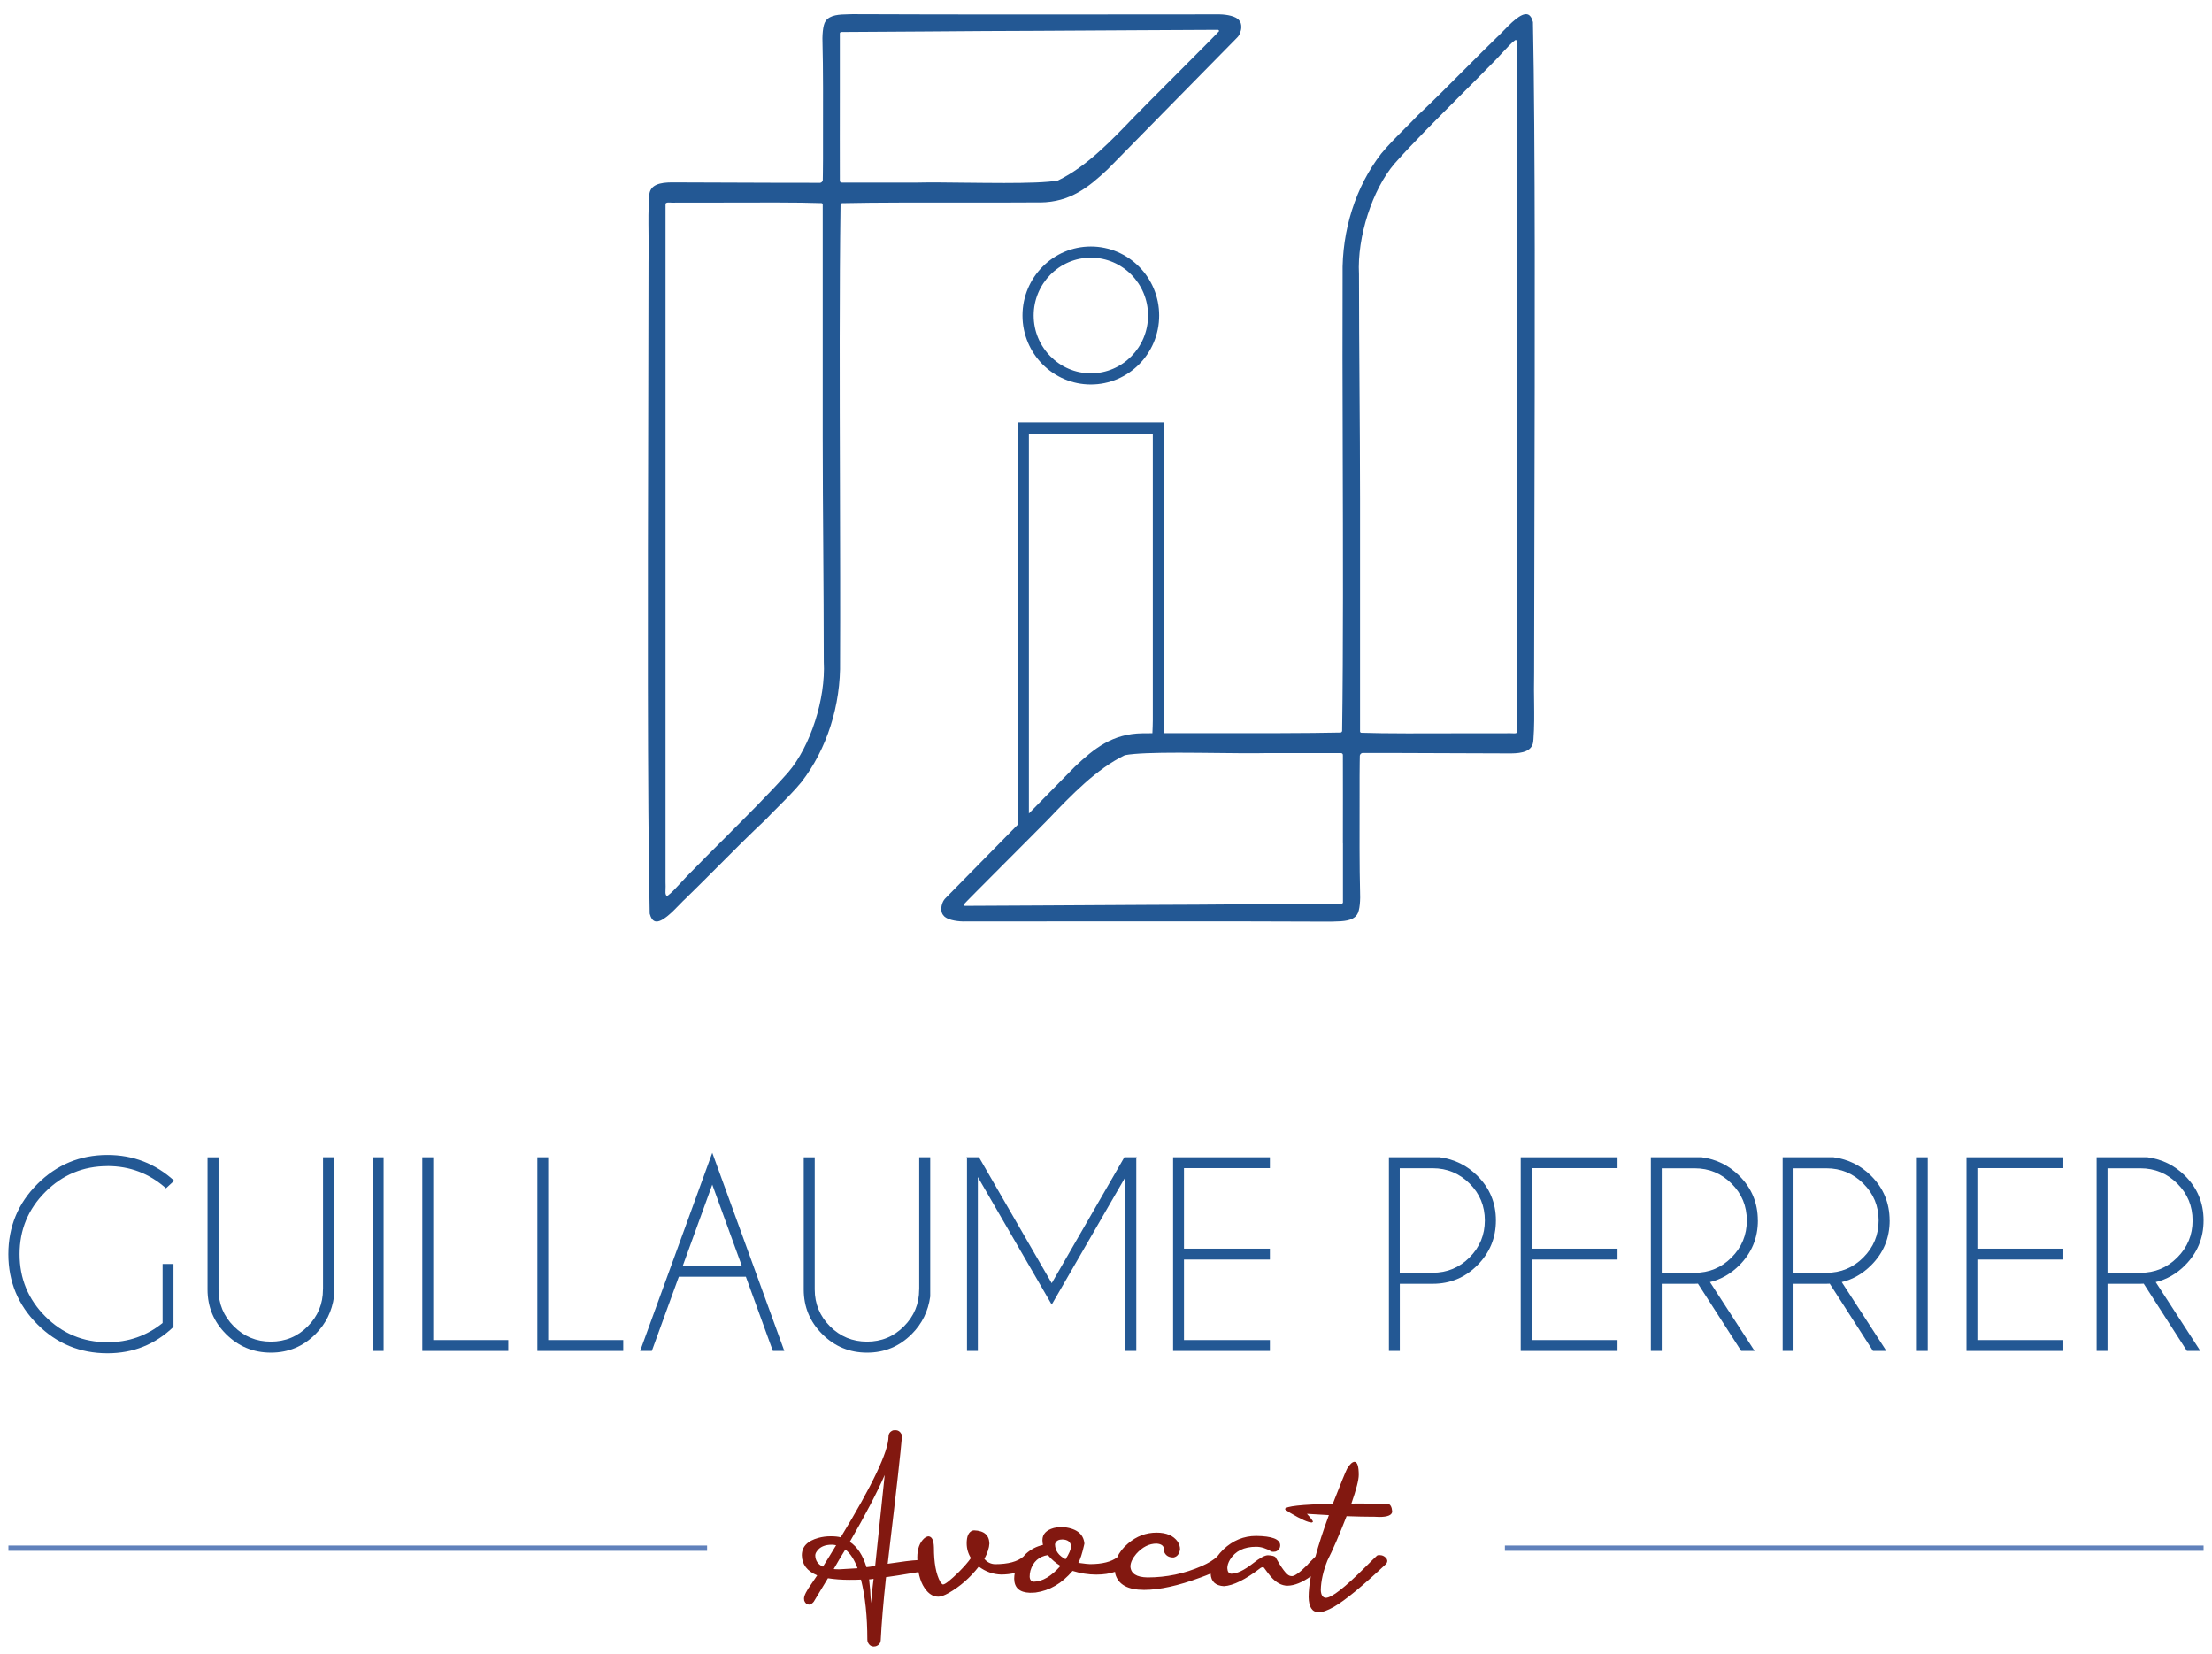
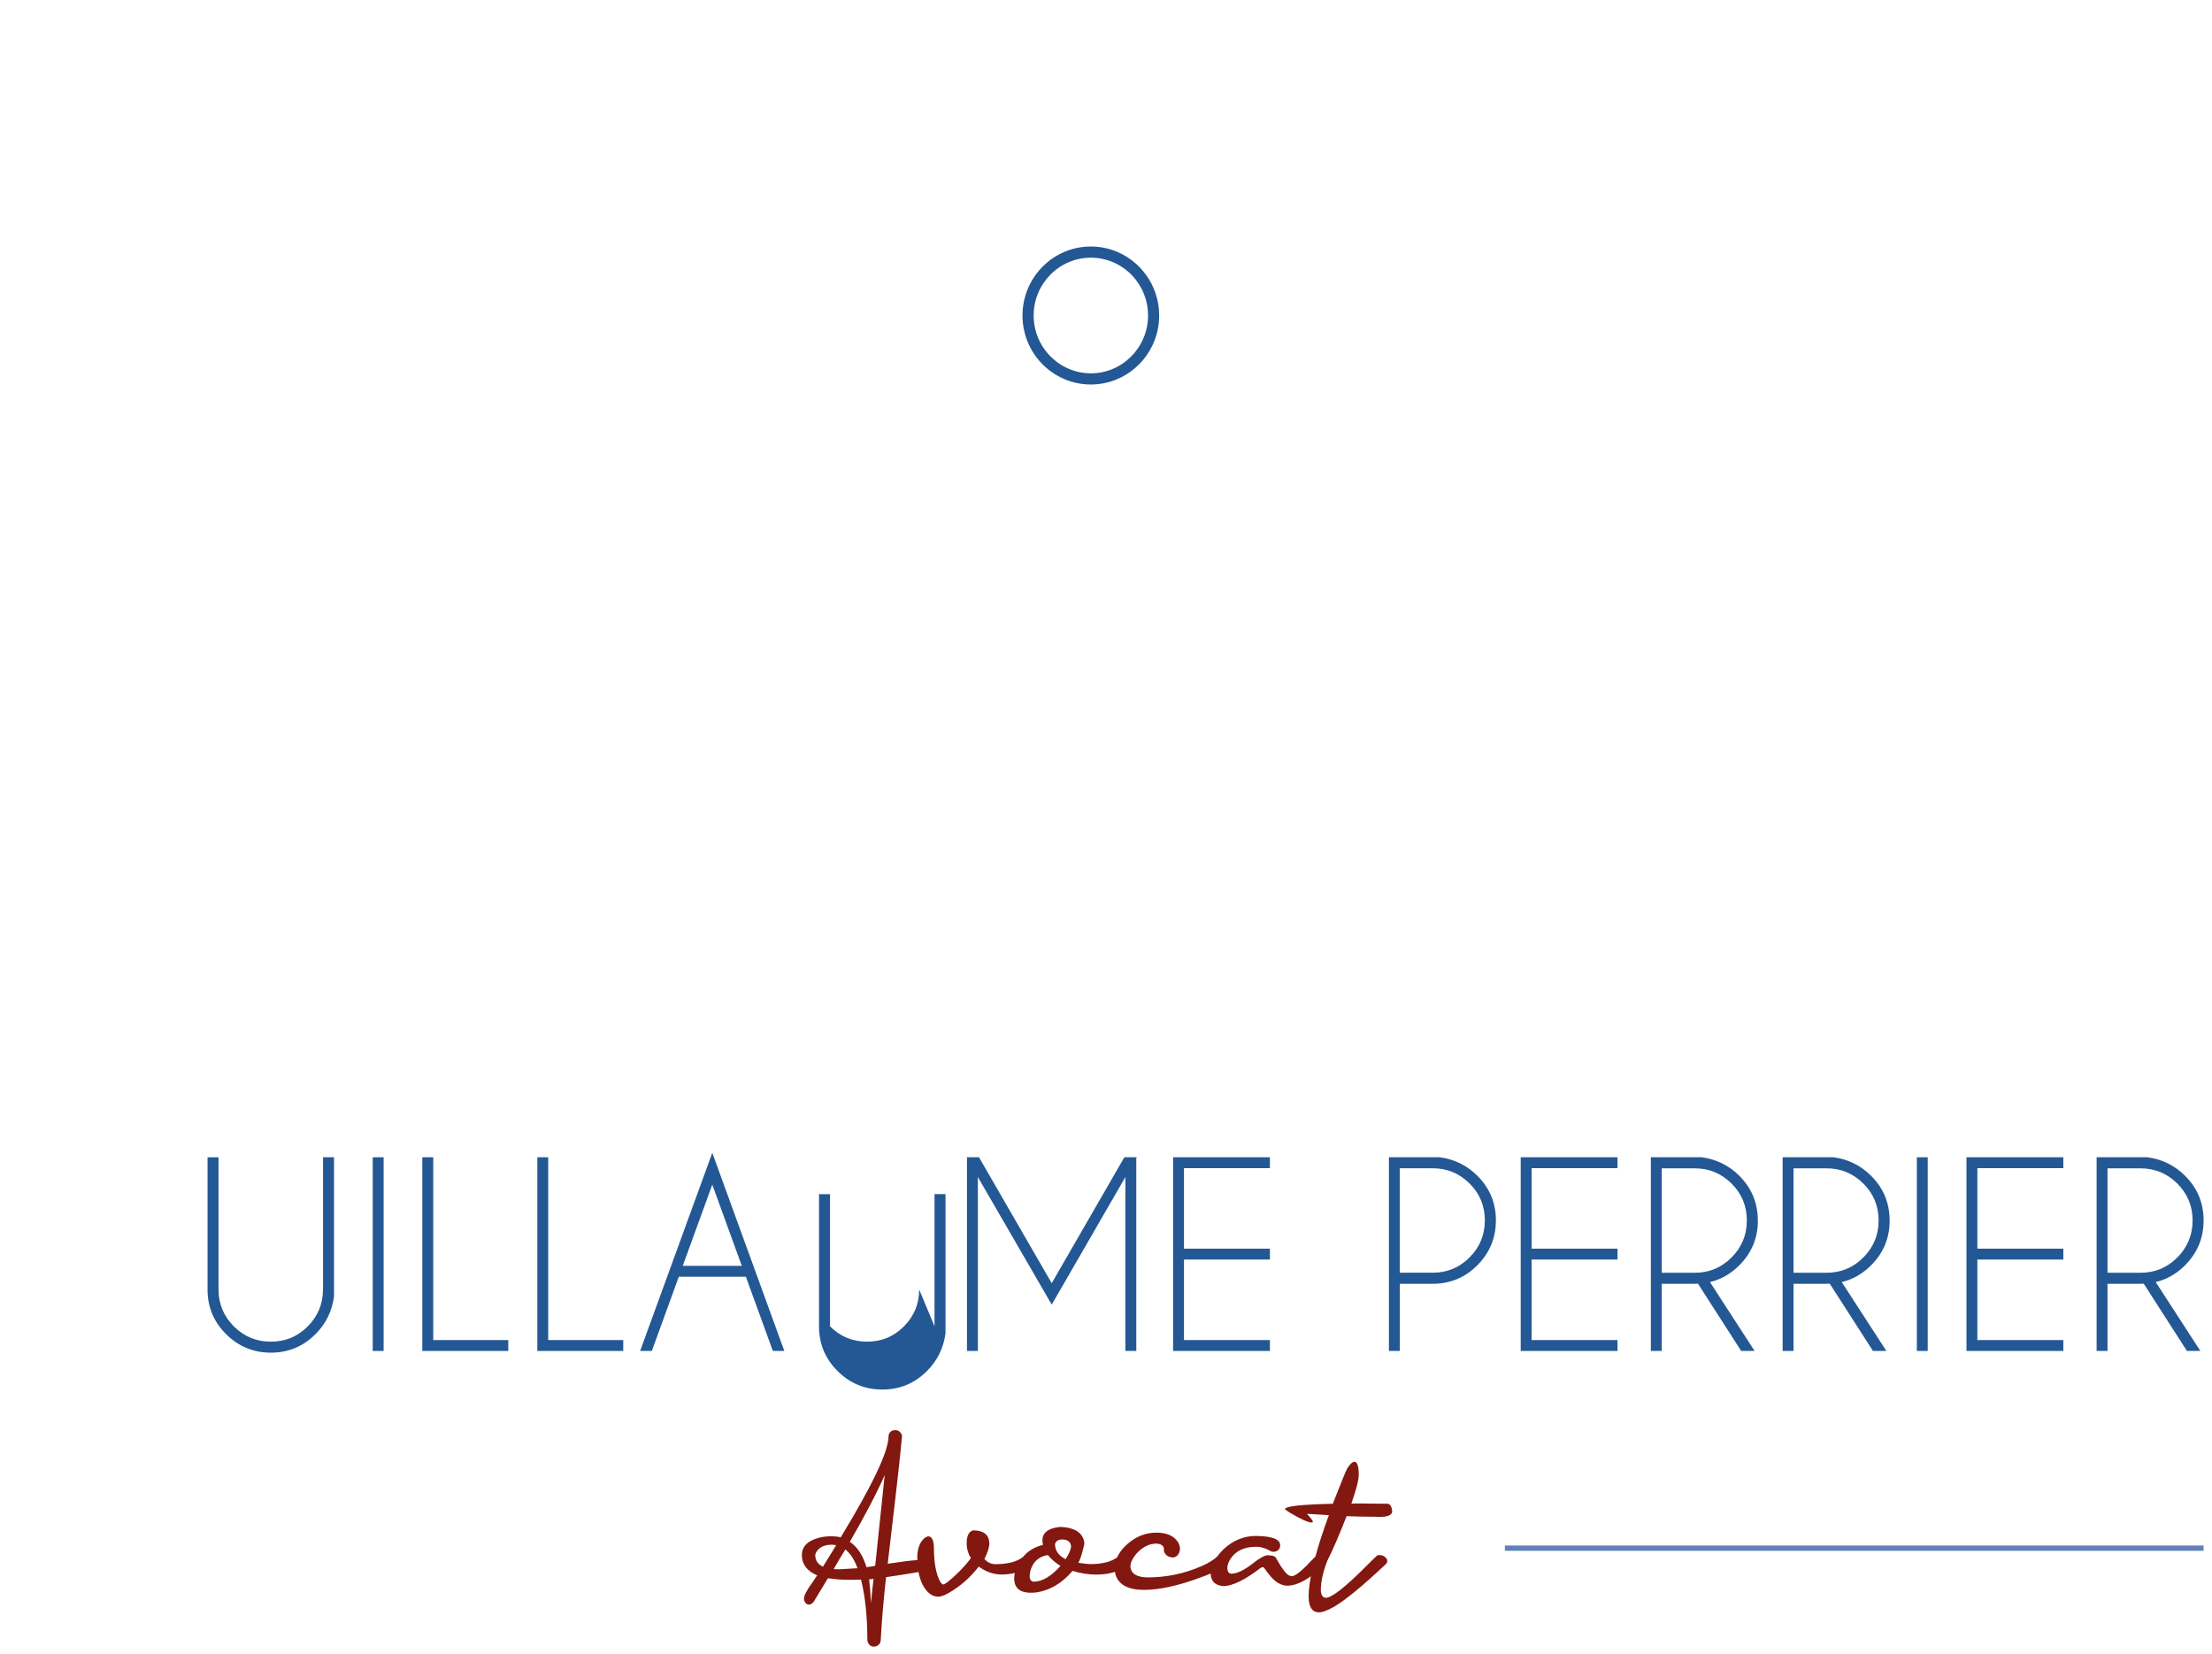
<svg xmlns="http://www.w3.org/2000/svg" id="PRINCIPAUX" viewBox="0 0 376.14 281.25">
  <defs>
    <style>      .cls-1 {        fill: #235894;      }      .cls-2 {        fill: #6081bb;      }      .cls-3 {        fill: #821810;      }    </style>
  </defs>
  <g>
    <g>
-       <path class="cls-1" d="M18.28,198.25c3.8,0,7.11,1.25,9.94,3.77l1.4-1.28c-3.21-2.92-6.99-4.38-11.34-4.38-4.66,0-8.64,1.65-11.93,4.94-3.29,3.29-4.93,7.27-4.93,11.92s1.64,8.64,4.93,11.93c3.29,3.29,7.26,4.93,11.93,4.93,4.35,0,8.09-1.49,11.22-4.49v-10.7h-1.85v10.04c-2.7,2.18-5.82,3.27-9.36,3.27-4.13,0-7.66-1.46-10.58-4.38-2.92-2.92-4.38-6.46-4.38-10.6s1.46-7.66,4.38-10.58c2.92-2.92,6.45-4.38,10.58-4.38Z" />
      <path class="cls-1" d="M54.92,219.23c0,2.44-.86,4.53-2.59,6.27-1.73,1.74-3.82,2.6-6.28,2.6s-4.55-.87-6.29-2.6c-1.73-1.74-2.6-3.83-2.6-6.27v-22.47h-1.87v22.47c0,2.96,1.05,5.5,3.15,7.59s4.64,3.15,7.62,3.15,5.49-1.05,7.59-3.15c1.76-1.76,2.81-3.89,3.15-6.4v-23.67h-1.87v22.47Z" />
      <rect class="cls-1" x="63.38" y="196.75" width="1.85" height="32.93" />
      <polygon class="cls-1" points="73.67 196.75 71.81 196.75 71.81 229.68 86.43 229.68 86.43 227.83 73.67 227.83 73.67 196.75" />
      <polygon class="cls-1" points="93.22 196.75 91.37 196.75 91.37 229.68 105.98 229.68 105.98 227.83 93.22 227.83 93.22 196.75" />
      <path class="cls-1" d="M108.86,229.68h1.98l4.59-12.62h11.4l4.59,12.62h1.95l-12.25-33.69-12.27,33.69ZM116.1,215.21l5.02-13.81,5.02,13.81h-10.04Z" />
-       <path class="cls-1" d="M156.3,219.23c0,2.44-.86,4.53-2.59,6.27-1.73,1.74-3.82,2.6-6.28,2.6s-4.55-.87-6.29-2.6c-1.73-1.74-2.6-3.83-2.6-6.27v-22.47h-1.87v22.47c0,2.96,1.05,5.5,3.15,7.59,2.1,2.1,4.64,3.15,7.62,3.15s5.49-1.05,7.59-3.15c1.76-1.76,2.81-3.89,3.15-6.4v-23.67h-1.87v22.47Z" />
+       <path class="cls-1" d="M156.3,219.23c0,2.44-.86,4.53-2.59,6.27-1.73,1.74-3.82,2.6-6.28,2.6s-4.55-.87-6.29-2.6v-22.47h-1.87v22.47c0,2.96,1.05,5.5,3.15,7.59,2.1,2.1,4.64,3.15,7.62,3.15s5.49-1.05,7.59-3.15c1.76-1.76,2.81-3.89,3.15-6.4v-23.67h-1.87v22.47Z" />
      <polygon class="cls-1" points="178.84 218.16 166.47 196.75 164.35 196.75 164.43 196.9 164.43 229.68 166.28 229.68 166.28 200.11 178.84 221.8 191.37 200.11 191.37 229.68 193.22 229.68 193.22 196.9 193.31 196.75 191.19 196.75 178.84 218.16" />
      <polygon class="cls-1" points="199.48 229.68 215.94 229.68 215.94 227.83 201.33 227.83 201.33 214.14 215.94 214.14 215.94 212.29 201.33 212.29 201.33 198.6 215.94 198.6 215.94 196.75 199.48 196.75 199.48 229.68" />
      <path class="cls-1" d="M244.82,196.75h-8.64v32.93h1.85v-11.42h5.6c2.96,0,5.5-1.05,7.59-3.15s3.15-4.64,3.15-7.62-1.05-5.5-3.15-7.59c-1.76-1.76-3.89-2.81-6.4-3.15ZM249.89,213.78c-1.73,1.74-3.82,2.6-6.27,2.6h-5.6v-17.76h5.6c2.44,0,4.53.86,6.27,2.59,1.74,1.73,2.6,3.82,2.6,6.28s-.87,4.55-2.6,6.29Z" />
      <polygon class="cls-1" points="258.59 229.68 275.05 229.68 275.05 227.83 260.44 227.83 260.44 214.14 275.05 214.14 275.05 212.29 260.44 212.29 260.44 198.6 275.05 198.6 275.05 196.75 258.59 196.75 258.59 229.68" />
      <path class="cls-1" d="M298.91,207.49c0-2.96-1.05-5.5-3.15-7.59-1.76-1.76-3.89-2.81-6.4-3.15h-8.64v32.93h1.85v-11.42h5.6c.19,0,.38,0,.56-.02l7.35,11.44h2.28l-7.59-11.71c1.88-.45,3.55-1.41,5-2.86,2.1-2.1,3.15-4.64,3.15-7.62ZM288.17,216.39h-5.6v-17.76h5.6c2.44,0,4.53.86,6.27,2.59,1.74,1.73,2.6,3.82,2.6,6.28s-.87,4.55-2.6,6.29c-1.73,1.74-3.82,2.6-6.27,2.6Z" />
      <path class="cls-1" d="M321.32,207.49c0-2.96-1.05-5.5-3.15-7.59-1.76-1.76-3.89-2.81-6.4-3.15h-8.64v32.93h1.85v-11.42h5.6c.19,0,.38,0,.56-.02l7.35,11.44h2.28l-7.59-11.71c1.88-.45,3.55-1.41,5-2.86,2.1-2.1,3.15-4.64,3.15-7.62ZM310.58,216.39h-5.6v-17.76h5.6c2.44,0,4.53.86,6.27,2.59,1.74,1.73,2.6,3.82,2.6,6.28s-.87,4.55-2.6,6.29c-1.73,1.74-3.82,2.6-6.27,2.6Z" />
      <rect class="cls-1" x="325.95" y="196.75" width="1.85" height="32.93" />
      <polygon class="cls-1" points="334.39 229.68 350.86 229.68 350.86 227.83 336.24 227.83 336.24 214.14 350.86 214.14 350.86 212.29 336.24 212.29 336.24 198.6 350.86 198.6 350.86 196.75 334.39 196.75 334.39 229.68" />
      <path class="cls-1" d="M371.56,215.11c2.1-2.1,3.15-4.64,3.15-7.62s-1.05-5.5-3.15-7.59c-1.76-1.76-3.89-2.81-6.4-3.15h-8.64v32.93h1.85v-11.42h5.6c.19,0,.38,0,.56-.02l7.35,11.44h2.28l-7.59-11.71c1.88-.45,3.55-1.41,5-2.86ZM363.97,216.39h-5.6v-17.76h5.6c2.44,0,4.53.86,6.27,2.59,1.74,1.73,2.6,3.82,2.6,6.28s-.87,4.55-2.6,6.29c-1.73,1.74-3.82,2.6-6.27,2.6Z" />
    </g>
    <g>
-       <path class="cls-1" d="M176.89,34.42c5.1-.06,8.21-2.57,11.49-5.66.45-.46,4.53-4.61,9.18-9.34,4.75-4.83,10.1-10.27,12.79-13.01.42-.39.71-1.11.73-1.8,0-.49-.12-.91-.38-1.16-.48-.68-2.05-.99-3.32-1.01-.49,0-50.8.06-62.45-.03-.21,0-.44.01-.68.02-1.46.03-3.12.07-3.86,1.16-.5.69-.59,2.61-.52,4.04.1,3.28.1,10.71.08,16.36v3.09c-.02,1.95-.02,3.24-.04,3.56-.06.25-.21.39-.43.44-.88.02-9.66-.01-16.71-.04-4.12-.01-7.61-.03-8.48-.03h-.09c-1.86.02-3.77.32-3.8,2.31-.17,2.34-.14,4.16-.12,6.27.02,1.42.04,3.04,0,5.02,0,7.59-.03,16.47-.05,25.94-.07,29.02-.16,65.14.25,84.78.19.74.51,1.2.93,1.31,1.11.3,2.95-1.62,4.17-2.88.4-.41.74-.76,1.03-1.02,1.52-1.47,3.3-3.26,5.19-5.15,2.9-2.91,5.9-5.92,8.34-8.19.68-.72,1.41-1.45,2.18-2.22,1.39-1.39,2.82-2.82,3.96-4.22,4.33-5.57,6.72-13.08,6.57-20.59.04-8.66.01-18.94-.02-29.83-.05-16.59-.1-33.74.1-47.72,0-.04.01-.08.03-.11l.04-.06c.04-.07.11-.11.19-.11,5.73-.13,14.25-.11,21.76-.11,4.59,0,8.93.01,11.93-.02ZM134.05,131.28l-.07.08c-2.93,3.31-7.13,7.51-11.19,11.57-1.9,1.9-3.69,3.69-5.25,5.29-.49.47-1.09,1.12-1.66,1.74-.91.98-1.76,1.91-2.3,2.28-.04.03-.08.04-.13.04-.02,0-.04,0-.06,0-.06-.02-.12-.06-.14-.12-.11-.23-.1-.49-.08-.92.01-.3.03-.72,0-1.28,0-13.57,0-47.29,0-74.77,0-22.35,0-40,0-40.49,0-.09.05-.17.13-.2.18-.09.41-.08.76-.06.28.01.64.03,1.1,0,1.63.01,4.26,0,7.31,0,5.97-.02,13.4-.05,17.21.09.12,0,.22.11.22.23,0,1,0,8.29,0,16.73,0,8.28.01,17.6,0,22.87,0,6.45.05,12.74.09,18.81.04,6.21.09,12.63.09,19.33.34,6.31-2.27,14.4-6.05,18.8ZM155.93,31.04c-2.72,0-6.46,0-9.2,0h-3.52s-.19.02-.3-.08c-.11-.11-.11-.25-.1-.45,0-.12.01-.28,0-.5-.02-3.58,0-9.03,0-14.31,0-3.81.01-7.45,0-10.02,0-.03,0-.05.01-.08.03-.09.12-.16.22-.16h0c2.29,0,8.16-.04,14.34-.09,6.63-.05,14.15-.11,18.58-.11,6.18-.03,12.3-.07,17.4-.1,7.63-.04,13.57-.08,13.74-.07.09,0,.18.12.22.2.03.08-12.96,13.02-14.36,14.48-4.05,4.23-8.24,8.6-13.03,10.92-.02,0-.04.02-.05.02-1.71.33-5.21.42-9.12.42-2.16,0-4.45-.03-6.63-.05-3.11-.04-6.05-.07-8.19-.02Z" />
      <path class="cls-1" d="M173.87,53.64c0,6.47,5.21,11.73,11.62,11.73s11.62-5.26,11.62-11.73-5.21-11.73-11.62-11.73-11.62,5.26-11.62,11.73ZM195.22,53.64c0,5.42-4.36,9.83-9.72,9.83s-9.73-4.41-9.73-9.83,4.36-9.83,9.73-9.83,9.72,4.41,9.72,9.83Z" />
-       <path class="cls-1" d="M260.75,125.76c.17-2.34.14-4.16.12-6.27-.02-1.42-.04-3.04,0-5.02,0-7.59.03-16.47.05-25.94.07-29.02.16-65.14-.25-84.78-.19-.74-.51-1.2-.93-1.31-1.11-.3-2.95,1.62-4.17,2.88-.4.41-.74.76-1.03,1.02-1.52,1.47-3.3,3.26-5.19,5.15-2.9,2.91-5.9,5.92-8.34,8.19-.68.72-1.41,1.45-2.18,2.22-1.39,1.39-2.82,2.82-3.96,4.22-4.33,5.57-6.72,13.08-6.57,20.59-.04,8.66-.01,18.94.02,29.83.05,16.59.1,33.74-.1,47.72,0,.04-.01.08-.03.11l-.04.06c-.04.07-.11.11-.19.11-5.73.13-14.25.11-21.76.11-2.99,0-5.86,0-8.34,0,.04-.82.06-1.52.06-2.19v-50.63h-24.88v68.4c-4.61,4.69-9.66,9.82-12.25,12.46-.42.39-.71,1.11-.73,1.8,0,.49.12.91.38,1.16.48.68,2.05.99,3.32,1.01.49,0,50.8-.06,62.45.03.21,0,.44-.01.68-.02,1.46-.03,3.12-.07,3.86-1.16.5-.69.59-2.61.52-4.04-.1-3.28-.1-10.71-.08-16.36v-3.09c.02-1.95.02-3.24.04-3.56.06-.25.21-.39.43-.44.88-.02,9.66.01,16.71.04,4.12.01,7.61.03,8.48.03h.09c1.86-.02,3.77-.32,3.8-2.31ZM174.95,73.72h21.08v48.74c0,.7-.04,1.45-.07,2.2-.59,0-1.16,0-1.68.01-5.1.06-8.21,2.57-11.49,5.66-.41.42-3.77,3.83-7.83,7.97v-64.57ZM228.36,143.38c0,3.81-.01,7.45,0,10.02,0,.03,0,.05-.01.08-.03.09-.12.16-.22.16h0c-2.29,0-8.16.04-14.34.09-6.63.05-14.15.11-18.58.11-6.18.03-12.3.07-17.4.1-7.63.04-13.57.08-13.74.07-.09,0-.18-.12-.22-.2-.03-.08,12.96-13.02,14.36-14.48,4.05-4.23,8.24-8.6,13.03-10.92.02,0,.04-.02.05-.02,1.71-.33,5.21-.42,9.12-.42,2.16,0,4.45.03,6.63.05,3.11.04,6.05.07,8.19.02,2.73,0,6.46,0,9.2,0h3.52s.19-.02.3.08c.11.11.11.25.1.45,0,.12-.01.28,0,.5.02,3.58,0,9.03,0,14.31ZM258,7.87c-.01.3-.03.72,0,1.28,0,13.57,0,47.29,0,74.77,0,22.35,0,40,0,40.49,0,.09-.05.17-.13.2-.18.09-.41.08-.76.06-.28-.01-.64-.03-1.1,0-1.63-.01-4.26,0-7.31,0-5.97.02-13.4.05-17.21-.09-.12,0-.22-.11-.22-.23,0-1,0-8.29,0-16.73,0-8.28-.01-17.6,0-22.87,0-6.45-.05-12.74-.09-18.81-.04-6.21-.09-12.63-.09-19.33-.34-6.31,2.27-14.4,6.05-18.8l.07-.08c2.93-3.31,7.13-7.51,11.19-11.57,1.9-1.9,3.69-3.69,5.25-5.29.49-.47,1.09-1.12,1.66-1.74.91-.98,1.76-1.91,2.3-2.28.04-.03.08-.04.13-.04.02,0,.04,0,.06,0,.06.02.12.06.14.12.11.23.1.49.08.92Z" />
    </g>
  </g>
  <g>
    <g>
-       <rect class="cls-2" x="1.43" y="262.76" width="118.81" height=".9" />
      <rect class="cls-2" x="255.9" y="262.76" width="118.81" height=".9" />
    </g>
    <path class="cls-3" d="M228.98,257.77c1.77.06,3.08.09,3.95.09h.67c.42.03.73.04.94.04,1.41,0,2.14-.3,2.2-.9-.06-.81-.31-1.26-.76-1.35h-1.08c-1.56-.03-2.84-.04-3.86-.04h-.58c-.3.03-.52.04-.67.04.84-2.42,1.26-4.06,1.26-4.89,0-1.47-.24-2.21-.72-2.24-.39.03-.81.42-1.26,1.17-.24.45-1.05,2.44-2.43,5.97-5.36.12-8.07.42-8.13.9.03.09.31.3.85.63,1.86,1.11,3.1,1.66,3.73,1.66.06-.03.12-.07.18-.13-.03-.18-.37-.63-1.03-1.35.45.03,1.69.1,3.73.22-.97,2.64-1.73,4.98-2.29,7.05l-.85.85c-.24.24-.4.42-.49.54-1.29,1.29-2.17,1.93-2.65,1.93-.15,0-.3-.03-.45-.09-.51-.21-1.29-1.24-2.33-3.1-.15-.21-.58-.33-1.3-.36-.54,0-1.39.46-2.56,1.39-1.5,1.17-2.72,1.75-3.68,1.75-.42-.03-.64-.34-.67-.94,0-.45.15-.93.45-1.44.9-1.47,2.38-2.2,4.45-2.2.84,0,1.71.27,2.61.81.06.03.18.04.36.04.09,0,.21-.01.36-.04.51-.21.76-.57.76-1.08-.03-1.02-1.39-1.54-4.09-1.57-2.1,0-3.95.76-5.57,2.29-.43.41-.77.82-1.07,1.23-.6.56-1.46,1.09-2.61,1.6-2.94,1.29-6,1.93-9.21,1.93-1.89-.03-2.86-.66-2.92-1.89.03-.66.36-1.36.99-2.11,1.05-1.17,2.2-1.75,3.46-1.75.09,0,.19.01.31.04.63.12.94.43.94.94v.22c0,.09.03.2.09.31.27.57.78.85,1.53.85.63-.12,1-.58,1.12-1.39,0-.45-.13-.88-.4-1.3-.72-1.02-1.92-1.53-3.59-1.53-1.8,0-3.41.61-4.85,1.84-.88.74-1.48,1.53-1.85,2.36-1,.75-2.52,1.15-4.62,1.15-.27,0-.93-.07-1.98-.22.33-.6.64-1.56.94-2.87.06-.24.09-.37.09-.4-.15-1.71-1.44-2.65-3.86-2.83-.45,0-.9.06-1.35.18-1.29.36-1.93,1.05-1.93,2.07,0,.24.03.51.09.81-1.08.24-2.04.73-2.87,1.48-.18.16-.31.34-.46.5-.99.86-2.6,1.29-4.83,1.29-.72-.03-1.32-.33-1.8-.9.54-1.02.82-1.89.85-2.6-.03-1.44-.9-2.19-2.6-2.25-.06,0-.15.02-.27.04-.66.24-.99.96-.99,2.16,0,.9.24,1.74.72,2.51-.51.72-1.2,1.51-2.07,2.38-1.44,1.41-2.33,2.11-2.69,2.11-.12-.03-.27-.18-.45-.45-.72-1.29-1.08-3.23-1.08-5.84-.03-1.2-.33-1.83-.9-1.89-.21,0-.45.11-.72.31-.81.72-1.21,1.83-1.21,3.32,0,.14.01.27.02.41-.94.04-2.62.25-5.05.62.06-.6.14-1.26.23-1.98,1.26-10.57,1.99-17.12,2.2-19.67v-.04c0-.12-.03-.24-.09-.36-.24-.45-.6-.67-1.08-.67-.09,0-.21.01-.36.04-.51.21-.76.57-.76,1.08-.03,2.54-2.74,8.25-8.13,17.11-.42-.12-.99-.18-1.71-.18s-1.41.09-2.07.27c-1.89.51-2.83,1.5-2.83,2.96.03,1.56.9,2.69,2.61,3.41-.24.36-.55.82-.94,1.39-.87,1.2-1.3,2.05-1.3,2.56,0,.09.02.21.04.36.18.45.46.67.85.67.27-.03.52-.2.76-.49.09-.15.34-.57.76-1.26.66-1.11,1.21-2.02,1.66-2.74,1.14.18,2.35.27,3.64.27.84,0,1.5-.01,1.98-.04.72,2.84,1.08,6.26,1.08,10.24,0,.09.01.19.04.31.21.57.57.85,1.08.85.09,0,.19-.01.31-.04.54-.18.82-.54.85-1.08.15-2.96.45-6.53.9-10.69.94-.12,2.78-.41,5.52-.87.16.83.39,1.57.73,2.21.72,1.32,1.6,1.98,2.65,1.98.42,0,1-.21,1.75-.63,1.94-1.11,3.65-2.6,5.12-4.49,1.17.87,2.44,1.32,3.82,1.35.85,0,1.6-.1,2.3-.26-.06.32-.1.64-.1.98.03,1.53.91,2.32,2.65,2.38.3,0,.63-.01.99-.04,2.4-.33,4.49-1.56,6.29-3.68,1.35.42,2.69.63,4.04.63,1.21,0,2.26-.16,3.18-.47.02.13.02.25.05.38.51,1.8,2.14,2.69,4.89,2.69,2.6,0,5.81-.7,9.61-2.11.64-.23,1.2-.45,1.71-.67,0,.01,0,.03,0,.04.06,1.32.81,2.02,2.25,2.11,1.59-.09,3.67-1.12,6.24-3.1.09-.06.21-.11.36-.13.09,0,.17.03.22.09.45.63.84,1.14,1.17,1.53.9,1.02,1.84,1.53,2.83,1.53,1.19-.02,2.51-.56,3.97-1.6-.25,1.34-.38,2.53-.38,3.53.03,1.68.58,2.54,1.66,2.6.66,0,1.54-.31,2.65-.94,1.92-1.11,4.88-3.55,8.89-7.32.09-.12.15-.27.18-.45,0-.09-.03-.21-.09-.36-.3-.45-.73-.67-1.3-.67-.18,0-.31.04-.4.13-.27.24-.91.87-1.93,1.89-3.5,3.5-5.75,5.25-6.74,5.25-.54-.03-.82-.48-.85-1.35.03-1.5.4-3.16,1.12-4.98.93-1.82,2.02-4.36,3.28-7.59ZM139.93,266.35c-.84-.39-1.27-1.02-1.3-1.89,0-.24.09-.48.27-.72.51-.75,1.36-1.12,2.56-1.12.18,0,.42.03.72.09-.27.45-.67,1.11-1.21,1.98-.48.75-.82,1.3-1.03,1.66ZM142.71,266.8c-.39,0-.7-.02-.94-.04.21-.36.54-.93.99-1.71.45-.72.78-1.26.99-1.62.84.66,1.53,1.72,2.07,3.19-2.04.12-3.07.18-3.1.18ZM148.1,272.55c-.06-1.53-.17-2.87-.31-4.04.15,0,.4-.03.76-.09-.06.39-.21,1.77-.45,4.13ZM148.82,266.21c-.63.12-1.12.2-1.48.23-.6-2.01-1.54-3.44-2.83-4.31,2.63-4.55,4.61-8.34,5.93-11.36-.39,3.77-.93,8.92-1.62,15.45ZM175.81,268.91c-.45-.03-.69-.31-.72-.85,0-.33.04-.67.13-1.03.45-1.53,1.44-2.41,2.96-2.65.63.75,1.35,1.36,2.15,1.84-1.56,1.77-3.07,2.66-4.54,2.69ZM181.2,265.09c-1.17-.6-1.77-1.44-1.8-2.51,0-.06.01-.12.04-.18.18-.45.58-.67,1.21-.67.93.03,1.42.42,1.48,1.17-.03.54-.34,1.27-.94,2.2Z" />
  </g>
</svg>